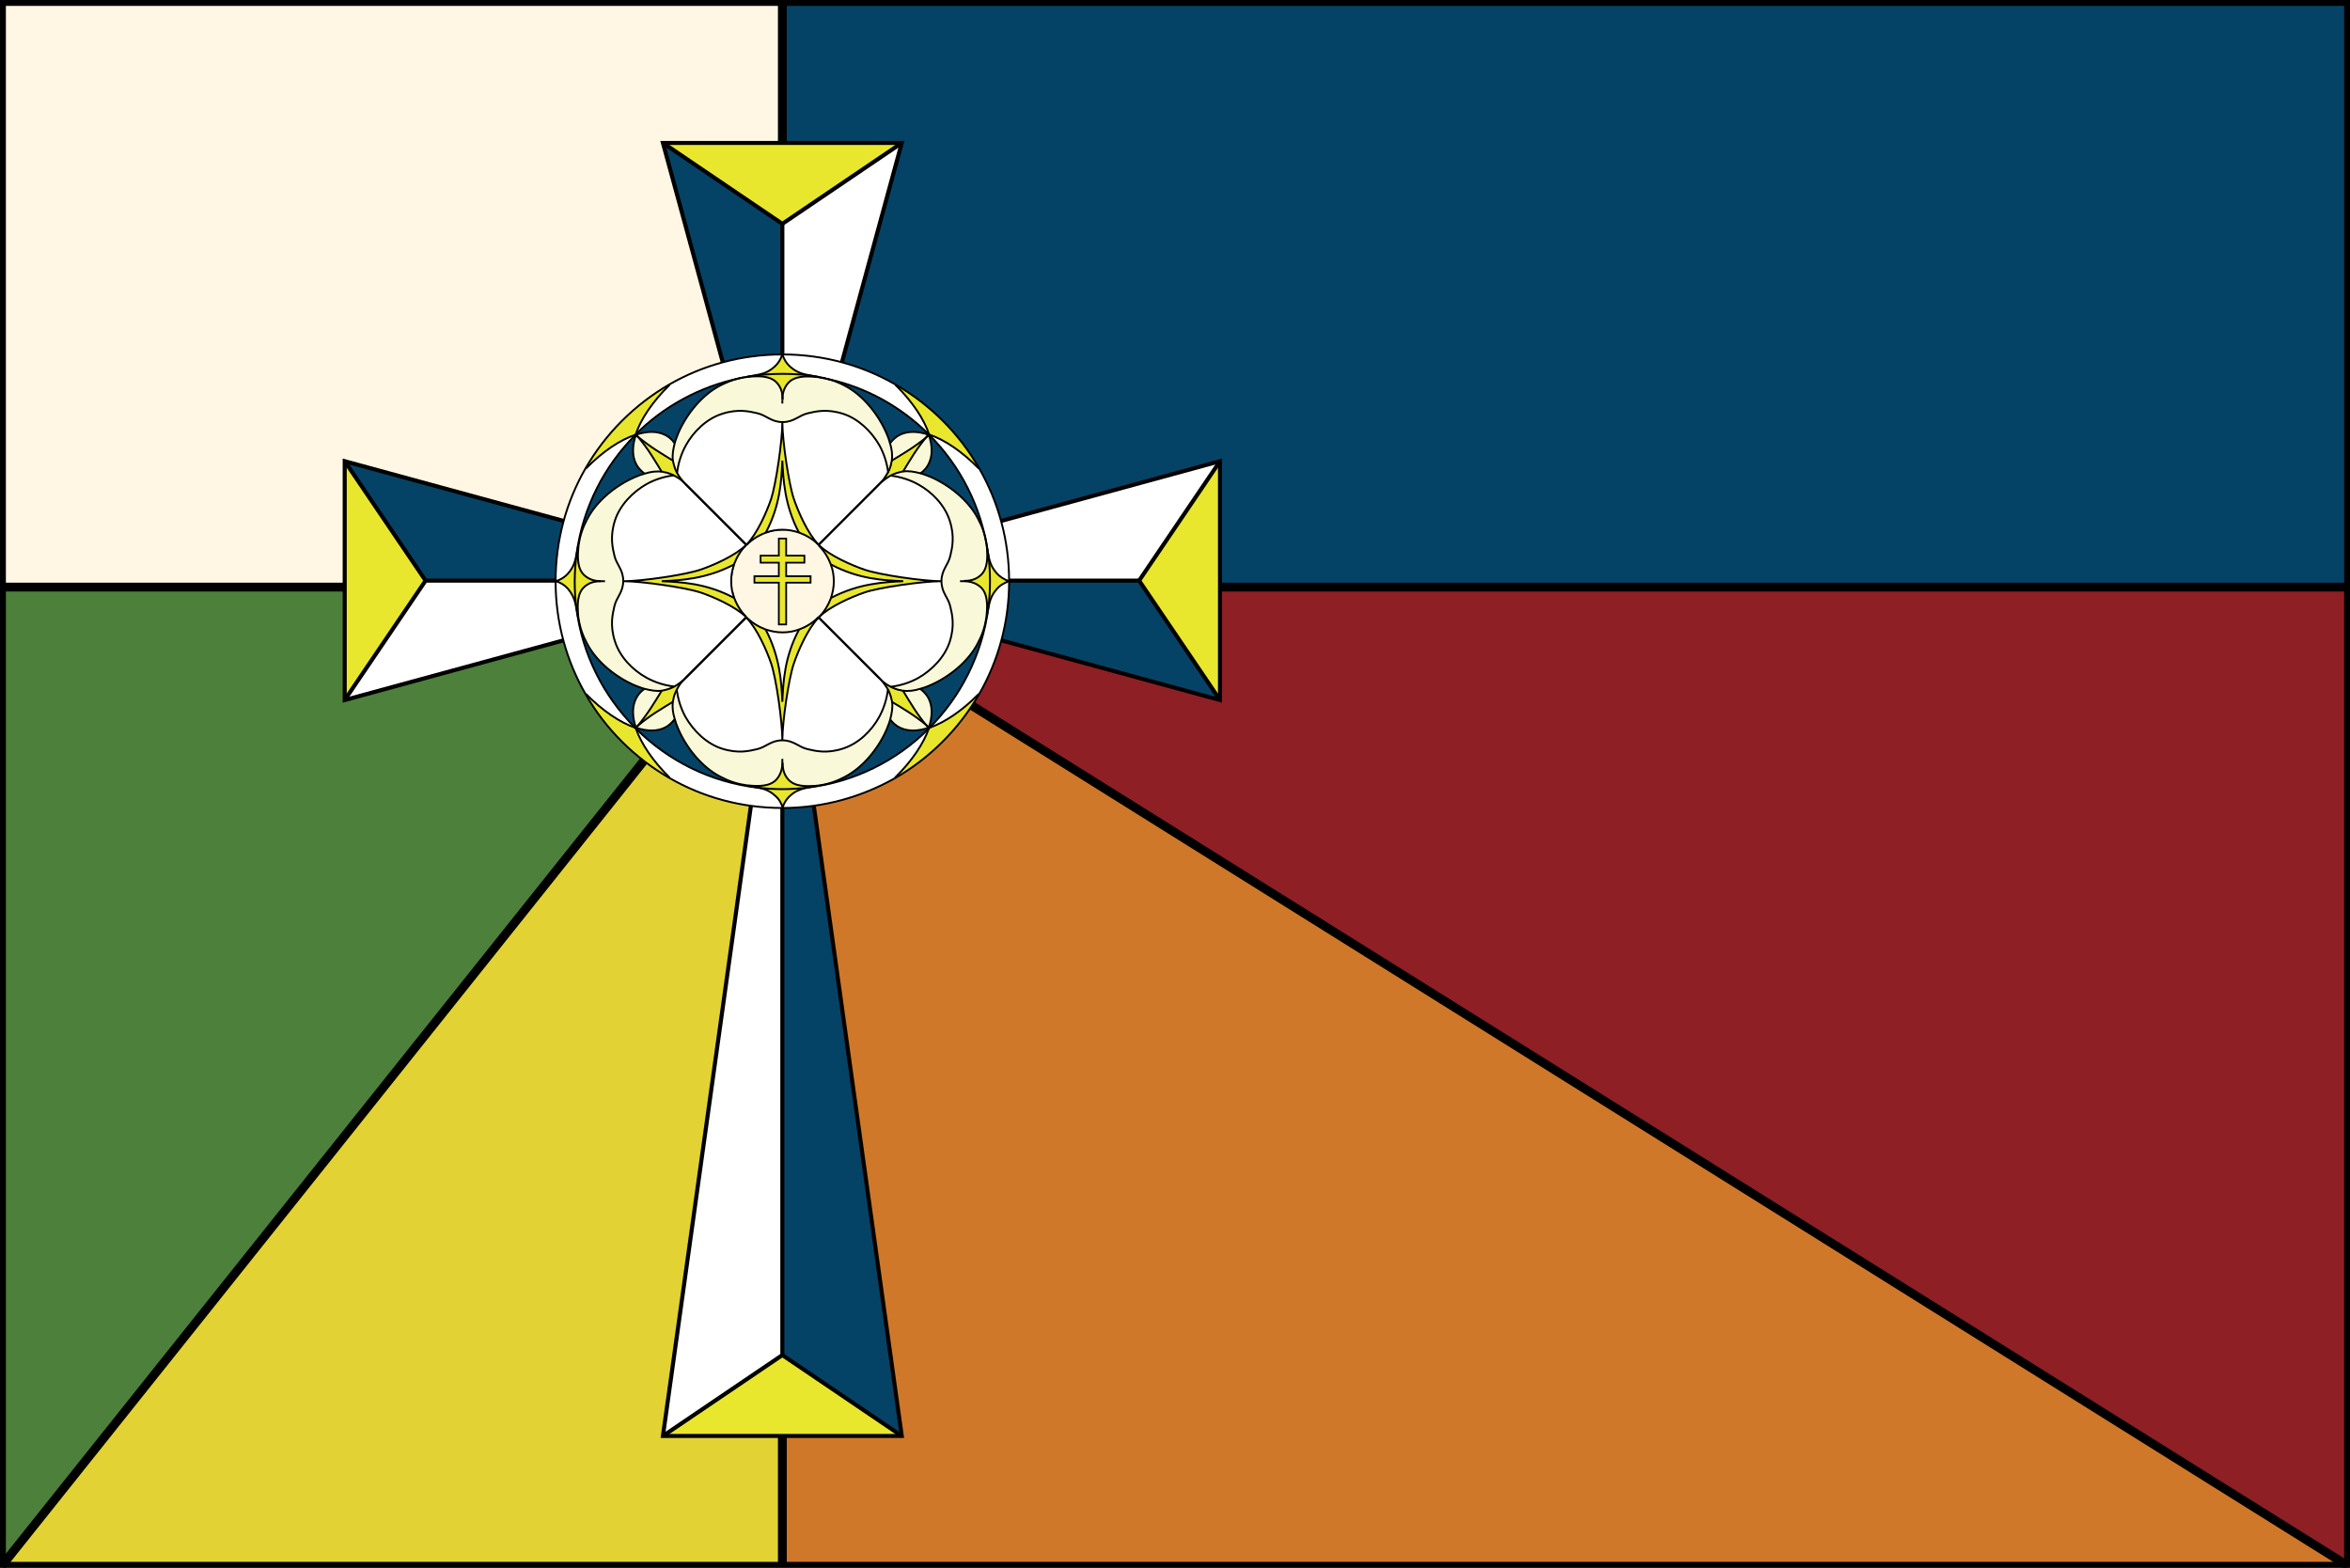
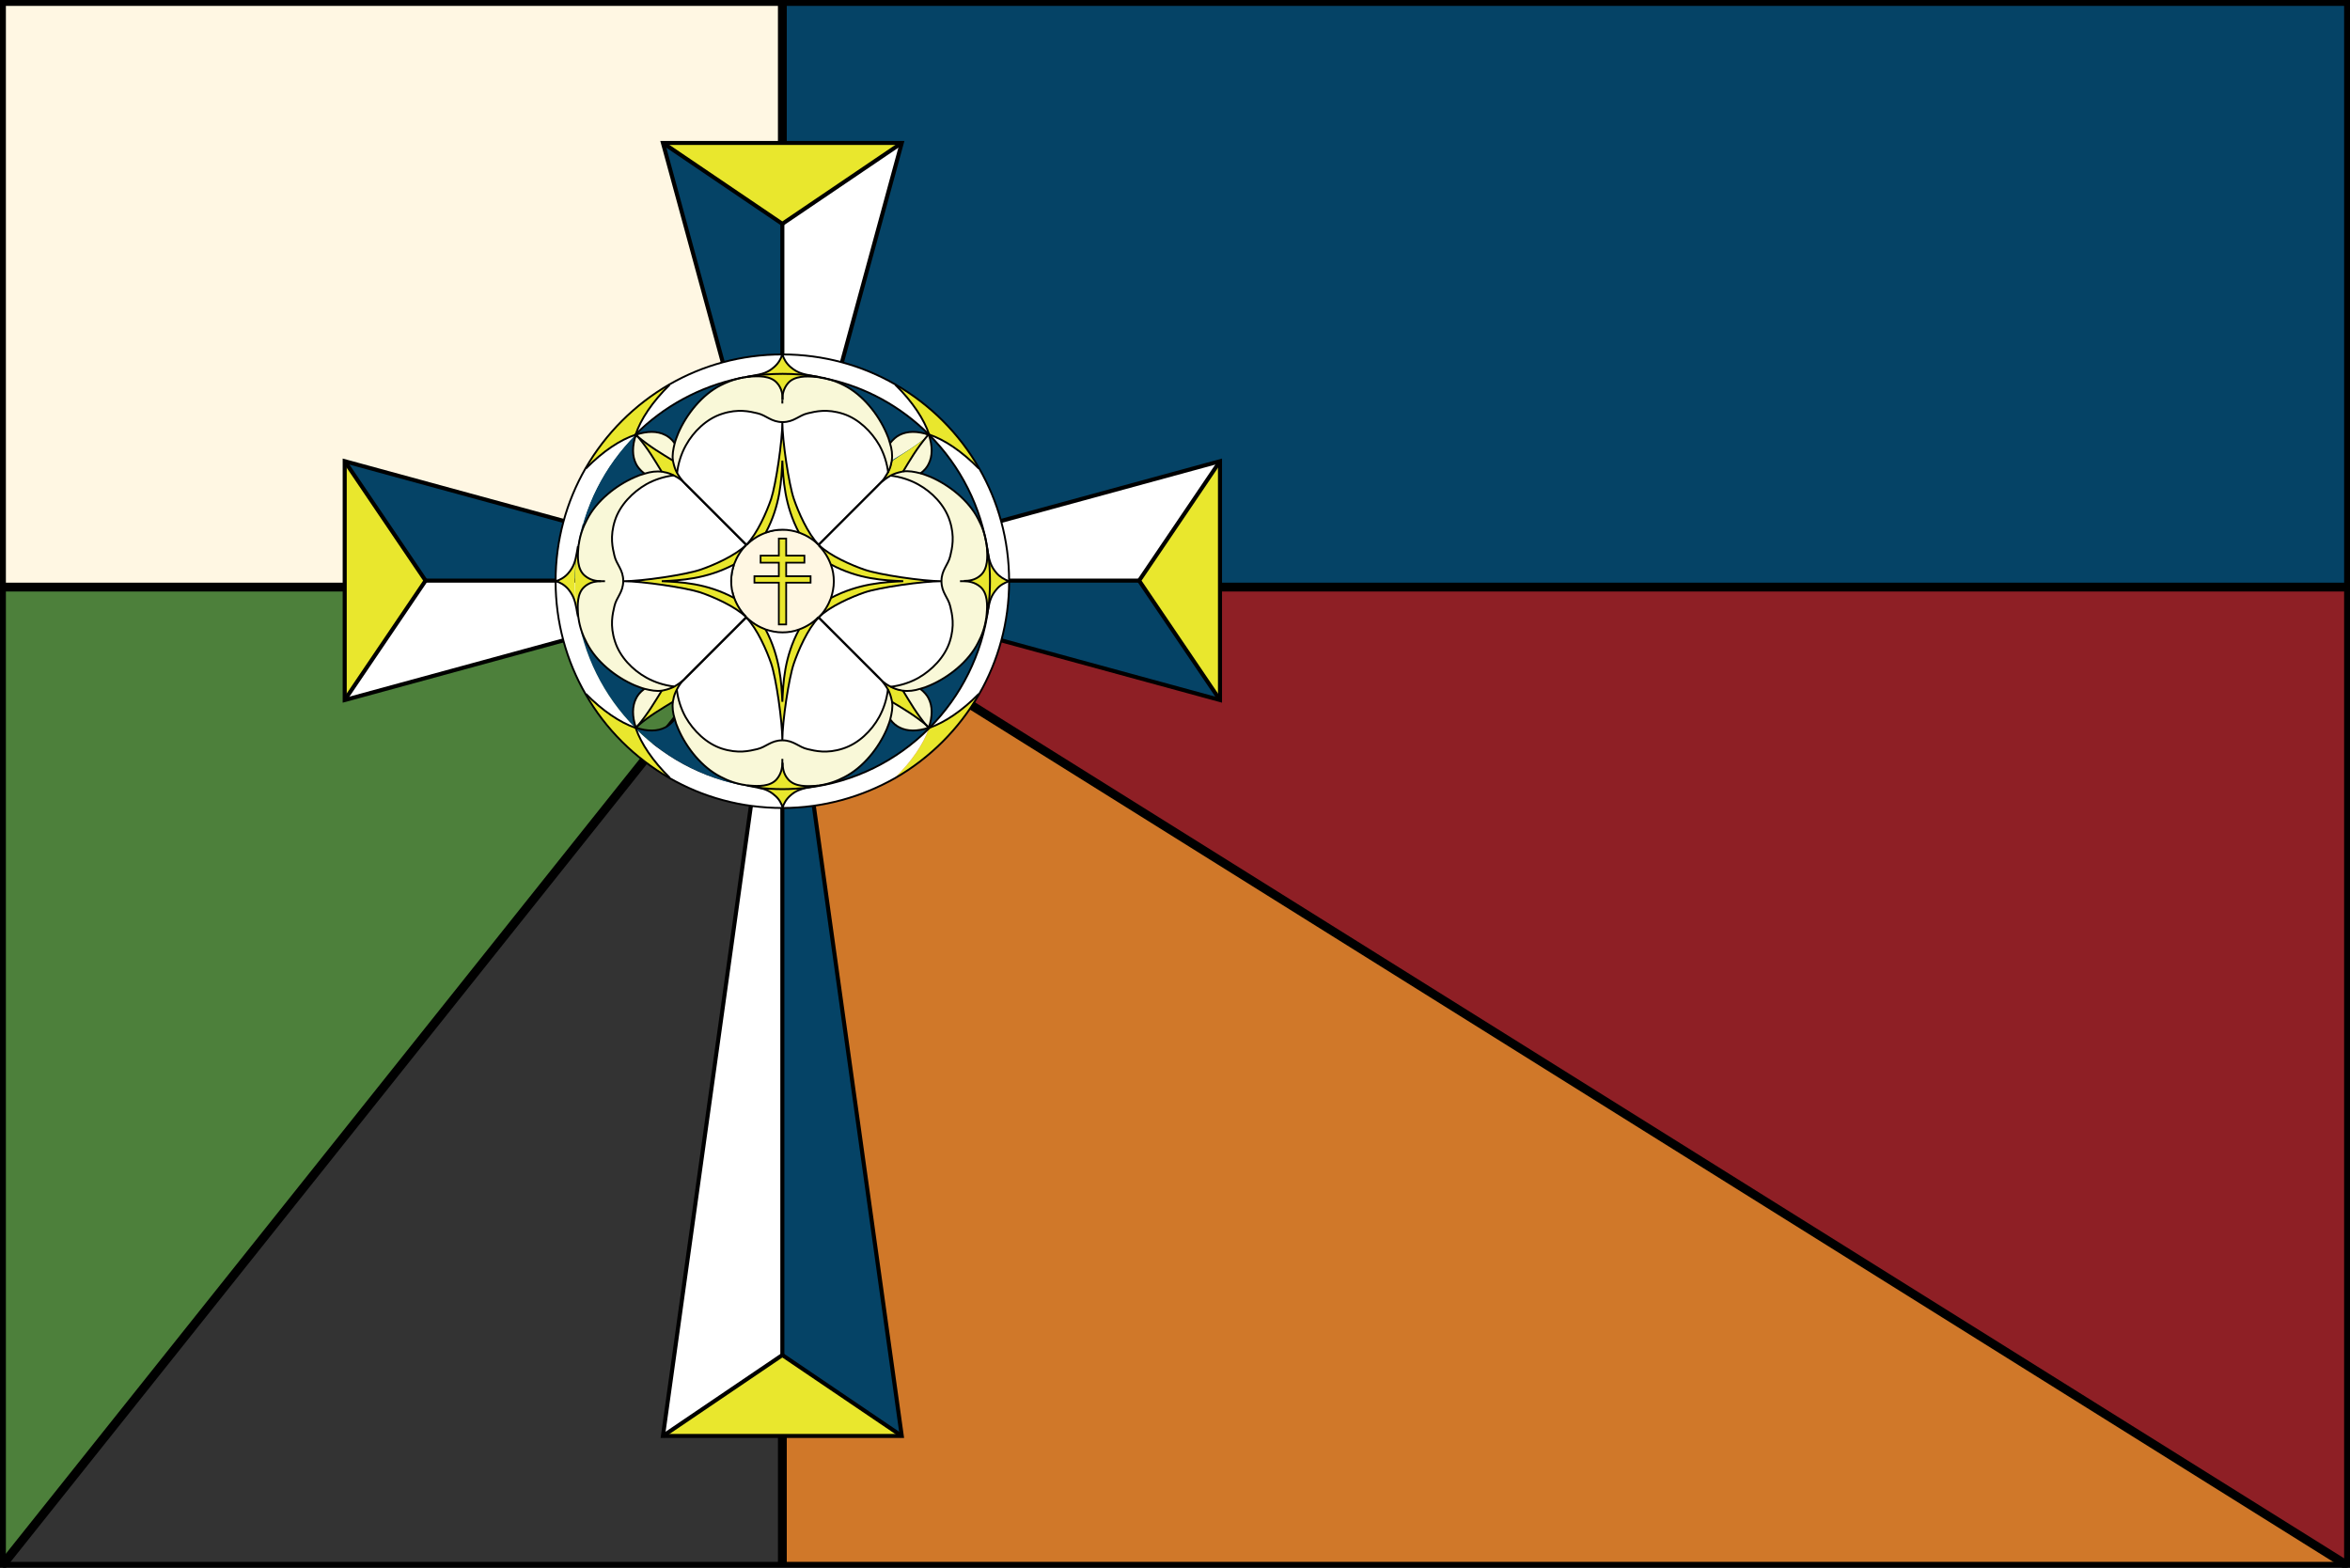
<svg xmlns="http://www.w3.org/2000/svg" version="1.1" id="Layer_1" x="0px" y="0px" viewBox="0 0 799 533" style="enable-background:new 0 0 799 533;" xml:space="preserve">
  <rect x="0" y="0" width="799" height="533" fill="#333333" stroke="none" />
  <style type="text/css">
	.st0{fill:#8E1F25;}
	.st1{fill:#054366;}
	.st2{fill:#D07829;}
	.st3{fill:#E2D233;}
	.st4{fill:#FFF7E3;}
	.st5{fill:#4D803B;}
	.st6{fill:none;stroke:#000000;stroke-width:3;stroke-miterlimit:10;}
	.st7{fill:#E9E72D;}
	.st8{fill:#FFFFFF;}
	.st9{fill:none;stroke:#000000;stroke-width:1.382;stroke-miterlimit:10;}
	.st10{fill:#F9F8D8;}
	.st11{fill:none;stroke:#000000;stroke-width:0.639;stroke-miterlimit:10;}
	.st12{fill:#E9E72D;stroke:#000000;stroke-width:0.589;stroke-miterlimit:10;}
</style>
  <g>
    <g>
      <g id="XMLID_00000005245216478573465460000002519500252473658529_">
        <g>
          <polygon class="st0" points="798.5,199.6 798.5,532.5 266,199.6 266,199.6     " />
          <rect x="266" y="0.5" class="st1" width="532.5" height="199.1" />
          <polygon class="st2" points="798.5,532.5 266,532.5 266,211.5 266,199.6     " />
-           <polygon class="st3" points="266,211.5 266,532.5 0.5,532.5 266,199.6 266,199.6 266,199.6     " />
          <polygon class="st4" points="266,0.5 266,199.6 266,199.6 0.5,199.6 0.5,199.6 0.5,0.5     " />
          <polygon class="st5" points="266,199.6 0.5,532.5 0.5,199.6 0.5,199.6     " />
        </g>
        <g>
          <polygon class="st6" points="798.5,532.5 266,532.5 0.5,532.5 0.5,199.6 0.5,0.5 266,0.5 798.5,0.5 798.5,199.6     " />
          <polyline class="st6" points="266,199.6 266,211.5 266,532.5     " />
          <line class="st6" x1="266" y1="0.5" x2="266" y2="199.6" />
          <polyline class="st6" points="266,199.6 798.5,199.6 798.5,199.6     " />
          <line class="st6" x1="0.5" y1="199.6" x2="266" y2="199.6" />
          <polyline class="st6" points="266,199.6 266,199.6 266,199.6 798.5,532.5     " />
          <line class="st6" x1="0.5" y1="532.5" x2="266" y2="199.6" />
        </g>
      </g>
    </g>
    <g>
      <g>
        <g>
          <g id="XMLID_00000053506273544881642500000014200565556540441789_">
            <g>
              <polygon class="st7" points="414.8,156.8 414.8,238 387.3,197.4       " />
              <polygon class="st8" points="414.8,156.8 387.3,197.4 266,197.4       " />
              <polygon class="st1" points="387.3,197.4 414.8,238 266,197.4       " />
              <polygon class="st8" points="306.6,48.6 266,197.4 266,76.1       " />
              <polygon class="st1" points="266,197.4 306.6,488.2 266,460.7       " />
              <polygon class="st7" points="306.6,48.6 266,76.1 225.4,48.6       " />
              <polygon class="st7" points="306.6,488.2 225.4,488.2 266,460.7       " />
              <polygon class="st8" points="266,197.4 266,460.7 225.4,488.2       " />
              <polygon class="st1" points="266,76.1 266,197.4 225.4,48.6       " />
              <polygon class="st8" points="266,197.4 117.2,238 144.7,197.4       " />
              <polygon class="st1" points="266,197.4 144.7,197.4 117.2,156.8       " />
              <polygon class="st7" points="117.2,156.8 144.7,197.4 117.2,238       " />
            </g>
            <g>
              <line class="st9" x1="266" y1="76.1" x2="266" y2="197.4" />
              <polygon class="st9" points="306.6,48.6 225.4,48.6 266,197.4       " />
              <polyline class="st9" points="306.6,48.6 266,76.1 225.4,48.6       " />
              <line class="st9" x1="266" y1="460.7" x2="266" y2="197.4" />
              <polygon class="st9" points="306.6,488.2 225.4,488.2 266,197.4       " />
              <polyline class="st9" points="306.6,488.2 266,460.7 225.4,488.2       " />
              <line class="st9" x1="387.3" y1="197.4" x2="266" y2="197.4" />
              <polygon class="st9" points="414.8,238 414.8,156.8 266,197.4       " />
              <polyline class="st9" points="414.8,238 387.3,197.4 414.8,156.8       " />
              <line class="st9" x1="144.7" y1="197.4" x2="266" y2="197.4" />
              <polygon class="st9" points="117.2,238 117.2,156.8 266,197.4       " />
              <polyline class="st9" points="117.2,238 144.7,197.4 117.2,156.8       " />
            </g>
          </g>
        </g>
      </g>
      <g>
        <g>
          <g id="XMLID_00000098178691516684922600000013441953946413887910_">
            <g>
              <path class="st8" d="M343.1,197.6h-0.2c0,0,0-0.1-0.1-0.1c-1.3-0.5-2.8-1.2-4-2.7c-1.9-2.2-2.4-4.1-2.9-6.9        c-2.2-15.6-9.4-29.5-20-40.1l0,0c0,0,0,0,0-0.1c5.2,1.7,11.1,5.7,16.9,11.5l0.1,0C339.4,170.5,343.1,183.6,343.1,197.6z" />
              <path class="st8" d="M342.9,197.6h0.2c0,14-3.7,27.1-10.2,38.4l-0.1,0c-5.7,5.8-11.6,9.7-16.7,11.5        c10.6-10.7,17.8-24.8,19.9-40.5c0.5-2.6,1-4.5,2.8-6.6c1.2-1.4,2.7-2.2,4-2.7C342.8,197.7,342.9,197.6,342.9,197.6z" />
              <path class="st7" d="M342.8,197.5c0,0,0.1,0.1,0.1,0.1s0,0.1-0.1,0.1c-1.3,0.5-2.8,1.2-4,2.7c-1.8,2.1-2.3,3.9-2.8,6.6        c0.4-3,0.6-6.1,0.6-9.2c0-3.3-0.2-6.6-0.7-9.8c0.5,2.8,1,4.7,2.9,6.9C340,196.3,341.5,197,342.8,197.5z" />
              <path class="st7" d="M335.9,187.9c0.4,3.2,0.7,6.5,0.7,9.8c0,3.1-0.2,6.2-0.6,9.2c-0.2,0.8-0.3,1.7-0.5,2.7l0,0        c0-0.4,0.1-0.8,0.1-1.2c0.1-2.4,0.4-6.6-2.2-8.9c-1.9-1.7-4.1-1.9-5.7-1.9c1.7,0,3.8-0.3,5.7-1.9c2.6-2.2,2.4-6.5,2.2-8.9        c0-0.4-0.1-0.8-0.1-1.2l0,0C335.7,186.4,335.8,187.2,335.9,187.9z" />
              <path class="st1" d="M335.9,187.9c-0.1-0.7-0.3-1.5-0.4-2.3l0,0c0-0.2,0-0.4-0.1-0.6c-0.4-2.9-1.4-5.8-2.8-8.4        c-3.2-6.3-9.8-11.6-16.3-14.4c-1.1-0.5-2.2-0.9-3.4-1.2c1.5-1.1,2.3-2.2,2.8-3.2c1.4-2.7,1.4-6.1,0.1-10c0,0,0,0,0,0        C326.5,158.4,333.8,172.3,335.9,187.9z" />
              <path class="st10" d="M335.6,186.8c0.1,2.4,0.4,6.6-2.2,8.9c-1.9,1.7-4.1,1.9-5.7,1.9c-0.4,0-0.8,0-1.2,0c0.4,0,0.8,0,1.2,0        c1.7,0,3.8,0.3,5.7,1.9c2.6,2.2,2.4,6.5,2.2,8.9c0,0.4-0.1,0.8-0.1,1.2c0,0.2,0,0.4-0.1,0.6c-0.4,2.9-1.4,5.8-2.8,8.4        c-3.2,6.3-9.8,11.6-16.3,14.4c-1.1,0.5-2.2,0.9-3.4,1.2c-1.9,0.6-3.9,0.9-5.9,0.6c-0.2,0-0.3,0-0.5-0.1        c-1.4-0.2-2.6-0.7-3.7-1.3c3.3-0.4,6.5-1.4,9.4-3c4.7-2.6,9-7,10.7-12.3c1.8-5.5,0.8-9.4,0.2-12c-0.7-3.1-3-4.7-3-8.6        s2.3-5.5,3-8.6c0.6-2.6,1.6-6.4-0.2-12c-1.7-5.2-6-9.6-10.7-12.3c-2.9-1.6-6.1-2.6-9.4-3c1.1-0.6,2.3-1,3.7-1.3        c0.2,0,0.3-0.1,0.5-0.1c1.9-0.3,3.9,0.1,5.9,0.6c1.2,0.3,2.3,0.8,3.4,1.2c6.5,2.8,13.1,8.1,16.3,14.4c1.4,2.6,2.4,5.5,2.8,8.4        c0,0.2,0.1,0.4,0.1,0.6C335.5,186,335.5,186.4,335.6,186.8z" />
              <path class="st1" d="M335.5,209.6c0.2-1,0.3-1.9,0.5-2.7c-2.1,15.7-9.3,29.8-19.9,40.5c-0.1,0-0.1,0-0.2,0.1c0,0,0,0,0-0.1        c0,0,0,0,0,0c1.3-3.9,1.3-7.3-0.1-10c-0.5-1-1.4-2.1-2.8-3.2c1.2-0.3,2.3-0.8,3.4-1.2c6.5-2.8,13.1-8.1,16.3-14.4        c1.4-2.6,2.4-5.5,2.8-8.4C335.4,210,335.4,209.8,335.5,209.6L335.5,209.6z" />
              <path class="st7" d="M332.9,159.2L332.9,159.2c-5.9-5.8-11.8-9.8-17-11.5c-1.7-5.2-5.7-11.1-11.5-16.9l0-0.1        C316.2,137.5,326.1,147.4,332.9,159.2z" />
              <path class="st7" d="M332.8,235.9L332.8,235.9c-6.7,11.9-16.6,21.7-28.4,28.5l0-0.1c5.8-5.7,9.7-11.6,11.5-16.7        c0.1-0.1,0.2-0.2,0.3-0.3C321.2,245.7,327.1,241.7,332.8,235.9z" />
              <path class="st8" d="M323,177c1.8,5.5,0.8,9.4,0.2,12c-0.7,3.1-3,4.7-3,8.6c-6.4,0-21.2-2.2-26.1-3.9        c-4.4-1.5-11.8-4.7-15.6-8.4l19.6-19.6c0.5-0.5,1.1-1.1,1.7-1.8c0.8-0.7,1.9-1.5,3.1-2.2c0,0,0,0,0,0c3.3,0.4,6.5,1.4,9.4,3        C317,167.4,321.3,171.8,323,177z" />
              <path class="st8" d="M323.2,206.2c0.6,2.6,1.6,6.4-0.2,12c-1.7,5.2-6,9.6-10.7,12.3c-2.9,1.6-6.1,2.6-9.4,3c0,0,0,0,0,0        c-1.2-0.6-2.3-1.4-3.1-2.2c-0.7-0.8-1.3-1.4-1.7-1.8l-19.6-19.6c3.9-3.7,11.2-6.9,15.6-8.4c5-1.7,19.7-3.8,26.1-3.8        C320.1,201.5,322.4,203.1,323.2,206.2z" />
              <path class="st10" d="M315.9,147.8c1.3,3.9,1.3,7.3-0.1,10c-0.5,1-1.4,2.1-2.8,3.2c-1.9-0.6-3.9-0.9-5.9-0.6        c2.4-3.9,4.6-7.8,8.2-12.1C315.5,148.2,315.7,148,315.9,147.8z" />
              <path class="st10" d="M315.7,237.4c1.4,2.7,1.4,6.1,0.1,10c-0.2-0.2-0.4-0.4-0.6-0.5c-3.6-4.3-5.8-8.1-8.2-12.1        c1.9,0.3,3.9-0.1,5.9-0.6C314.4,235.3,315.2,236.4,315.7,237.4z" />
              <path class="st8" d="M315.9,147.7C315.9,147.7,315.9,147.7,315.9,147.7L315.9,147.7c-9.5-9.4-21.6-16.2-35.1-19.1        c0,0-0.1,0-0.1,0c-0.6-0.1-1.2-0.3-1.7-0.3c-0.3-0.1-0.6-0.1-0.9-0.2v0c-4.2-0.8-6.5-0.9-9.2-3.3c-1.5-1.3-2.2-2.8-2.7-4.1        c0,0,0,0-0.1,0v-0.1c14,0,27.1,3.7,38.4,10.2l0,0.1C310.2,136.6,314.2,142.6,315.9,147.7z" />
              <path class="st1" d="M315.8,247.5C315.9,247.5,315.9,247.5,315.8,247.5c0,0,0,0.1,0,0.2c-10.9,10.9-25.3,18.2-41.4,20.1        c1-0.2,2.2-0.4,3.6-0.7l0,0c0.2,0,0.4,0,0.6-0.1c2.9-0.4,5.8-1.4,8.4-2.8c6.3-3.2,11.6-9.8,14.4-16.3c0.5-1.1,0.9-2.2,1.2-3.4        c1.1,1.5,2.2,2.3,3.2,2.8C308.5,248.7,311.9,248.7,315.8,247.5C315.8,247.5,315.8,247.5,315.8,247.5z" />
              <path class="st1" d="M315.8,147.7C315.8,147.7,315.8,147.7,315.8,147.7c-3.9-1.2-7.4-1.2-10,0.2c-1,0.5-2.1,1.4-3.2,2.8        c-0.3-1.2-0.8-2.3-1.2-3.4c-2.8-6.5-8.1-13.1-14.4-16.3c-2-1-4.1-1.8-6.2-2.3C294.3,131.5,306.4,138.3,315.8,147.7z" />
              <path class="st10" d="M315.8,147.7c-0.2,0.2-0.4,0.4-0.5,0.6c-4.3,3.6-8.1,5.8-12.1,8.2c0.3-1.9-0.1-3.9-0.6-5.9        c1.1-1.5,2.2-2.3,3.2-2.8C308.5,146.5,311.9,146.5,315.8,147.7z" />
              <path class="st10" d="M315.3,246.9c0.2,0.2,0.3,0.4,0.5,0.6c-3.9,1.3-7.3,1.3-10-0.1c-1-0.5-2.1-1.4-3.2-2.8        c0.6-1.9,0.9-3.9,0.6-5.9C307.1,241.1,311,243.2,315.3,246.9z" />
              <path class="st8" d="M315.8,247.7c-1.8,5.1-5.7,11-11.5,16.7l0,0.1c-11.3,6.5-24.4,10.2-38.4,10.2v-0.1c0,0,0,0,0,0        c0.4-1.3,1.2-2.9,2.7-4.1c1.8-1.6,3.5-2.2,5.6-2.6c0,0,0,0,0,0C290.5,265.9,304.9,258.5,315.8,247.7z" />
              <path class="st7" d="M315.3,148.3c-3.6,4.3-5.8,8.1-8.2,12.1c-0.2,0-0.3,0-0.5,0.1c-1.4,0.2-2.6,0.7-3.7,1.3c0,0,0,0,0,0        c-1.2,0.6-2.3,1.4-3.1,2.2c0.7-0.8,1.5-1.9,2.2-3.1c0,0,0,0,0,0c0.6-1.1,1-2.3,1.3-3.7c0-0.2,0.1-0.3,0.1-0.5        C307.1,154.1,311,152,315.3,148.3z" />
              <path class="st7" d="M307,234.8c2.4,3.9,4.6,7.8,8.2,12.1c-4.3-3.6-8.1-5.8-12.1-8.2c0-0.2,0-0.3-0.1-0.5        c-0.2-1.4-0.7-2.6-1.3-3.7c0,0,0,0,0,0c-0.6-1.2-1.4-2.3-2.2-3.1c0.8,0.7,1.9,1.5,3.1,2.2c0,0,0,0,0,0c1.1,0.6,2.3,1,3.7,1.3        C306.7,234.8,306.9,234.8,307,234.8z" />
              <path class="st7" d="M294,193.7c5,1.7,19.7,3.9,26.1,3.9c-6.4,0-21.2,2.2-26.1,3.8c-4.4,1.5-11.8,4.7-15.6,8.4l0,0        c1.8-1.8,3.2-4.1,4.1-6.5c9.5-5.1,18.2-5.4,24.6-5.7c-6.3-0.3-15.1-0.7-24.6-5.7c-0.9-2.5-2.3-4.7-4.1-6.5l0,0        C282.2,189,289.6,192.3,294,193.7z" />
              <path class="st10" d="M302.6,150.7c0.6,1.9,0.9,3.9,0.6,5.9c0,0.2,0,0.3-0.1,0.5c-0.2,1.4-0.7,2.6-1.3,3.7        c-0.4-3.3-1.4-6.5-3-9.4c-2.6-4.7-7-9-12.3-10.7c-5.5-1.8-9.4-0.8-12-0.2c-3.1,0.7-4.7,3-8.6,3s-5.5-2.3-8.6-3        c-2.6-0.6-6.4-1.6-12,0.2c-5.2,1.7-9.6,6-12.3,10.7c-1.6,2.9-2.6,6.1-3,9.4c-0.6-1.1-1-2.3-1.3-3.7c0-0.2-0.1-0.3-0.1-0.5        c-0.3-1.9,0.1-3.9,0.6-5.9c0.3-1.2,0.8-2.3,1.2-3.4c2.8-6.5,8.1-13.1,14.4-16.3c2-1,4.2-1.9,6.4-2.4c0.5-0.1,1-0.2,1.5-0.3        c0,0,0.1,0,0.1,0c0.2,0,0.3-0.1,0.5-0.1c0.6-0.1,1.2-0.1,1.8-0.2c2.4-0.1,6.6-0.4,8.9,2.2c1.7,1.9,1.9,4.1,1.9,5.7        c0,0.4,0,0.8,0,1.2c0-0.4,0-0.8,0-1.2c0-1.7,0.3-3.8,1.9-5.7c2.2-2.6,6.5-2.4,8.9-2.2c0.6,0,1.2,0.1,1.8,0.2        c0.1,0,0.2,0,0.4,0.1c0.6,0.1,1.2,0.2,1.7,0.3c0,0,0.1,0,0.1,0c2.2,0.5,4.3,1.3,6.2,2.3c6.3,3.2,11.6,9.8,14.4,16.3        C301.8,148.4,302.3,149.5,302.6,150.7z" />
              <path class="st10" d="M303.2,238.6c0.3,1.9-0.1,3.9-0.6,5.9c-0.3,1.2-0.8,2.3-1.2,3.4c-2.8,6.5-8.1,13.1-14.4,16.3        c-2.6,1.4-5.5,2.4-8.4,2.8c-0.2,0-0.4,0.1-0.6,0.1c-0.4,0-0.8,0.1-1.2,0.1c-2.4,0.1-6.6,0.4-8.9-2.2c-1.7-1.9-1.9-4.1-1.9-5.7        c0-0.4,0-0.8,0-1.2c0,0.4,0,0.8,0,1.2c0,1.7-0.3,3.8-1.9,5.7c-2.2,2.6-6.5,2.4-8.9,2.2c-0.4,0-0.8-0.1-1.2-0.1        c-0.2,0-0.4,0-0.6-0.1c-2.9-0.4-5.8-1.4-8.4-2.8c-6.3-3.2-11.6-9.8-14.4-16.3c-0.5-1.1-0.9-2.2-1.2-3.4        c-0.6-1.9-0.9-3.9-0.6-5.9c0-0.2,0-0.3,0.1-0.5c0.2-1.4,0.7-2.6,1.3-3.7c0.4,3.3,1.4,6.5,3,9.4c2.6,4.7,7,9,12.3,10.7        c5.5,1.8,9.4,0.8,12,0.2c3.1-0.7,4.7-3,8.6-3s5.5,2.3,8.6,3c2.6,0.6,6.4,1.6,12-0.2c5.2-1.7,9.6-6,12.3-10.7        c1.6-2.9,2.6-6.1,3-9.4c0.6,1.1,1,2.3,1.3,3.7C303.2,238.3,303.2,238.5,303.2,238.6z" />
              <path class="st8" d="M301.9,234.4C301.9,234.4,301.9,234.4,301.9,234.4c-0.4,3.3-1.4,6.5-3,9.4c-2.6,4.7-7,9-12.3,10.7        c-5.5,1.8-9.4,0.8-12,0.2c-3.1-0.7-4.7-3-8.6-3c0-6.5,2.2-21.2,3.9-26.1c1.5-4.4,4.7-11.8,8.4-15.6l19.6,19.6        c0.5,0.5,1.1,1.1,1.8,1.7C300.4,232.1,301.2,233.2,301.9,234.4z" />
              <path class="st8" d="M301.9,160.8C301.9,160.8,301.9,160.8,301.9,160.8c-0.7,1.2-1.4,2.3-2.2,3.1c-0.8,0.6-1.4,1.3-1.8,1.7        l-19.6,19.6c-3.7-3.9-6.9-11.2-8.4-15.6c-1.7-5-3.9-19.7-3.9-26.1c3.9,0,5.5-2.3,8.6-3c2.6-0.6,6.4-1.6,12,0.2        c5.2,1.7,9.6,6,12.3,10.7C300.4,154.2,301.5,157.5,301.9,160.8z" />
              <path class="st8" d="M282.5,191.9c9.5,5.1,18.2,5.4,24.6,5.7c-6.3,0.3-15.1,0.7-24.6,5.7c0.6-1.8,1-3.7,1-5.7        S283.1,193.7,282.5,191.9z" />
              <path class="st4" d="M282.5,191.9c0.6,1.8,1,3.7,1,5.7s-0.3,3.9-1,5.7c-0.9,2.5-2.3,4.7-4.1,6.5c0,0,0,0,0,0c0,0,0,0,0,0        c-1.8,1.8-4.1,3.2-6.5,4.1c-1.8,0.6-3.7,1-5.7,1c-2,0-3.9-0.3-5.7-1c-2.5-0.9-4.7-2.3-6.5-4.1c0,0,0,0,0,0c0,0,0,0,0,0        c-1.8-1.8-3.2-4.1-4.1-6.5c-0.6-1.8-1-3.7-1-5.7s0.3-3.9,1-5.7c0.9-2.5,2.3-4.7,4.1-6.5c0,0,0,0,0,0c0,0,0,0,0,0        c1.8-1.8,4.1-3.2,6.5-4.1c1.8-0.6,3.7-1,5.7-1c2,0,3.9,0.3,5.7,1c2.5,0.9,4.7,2.3,6.5,4.1c0,0,0,0,0,0c0,0,0,0,0,0        C280.2,187.2,281.6,189.4,282.5,191.9z" />
              <path class="st7" d="M278.9,128.3c-0.1,0-0.2,0-0.4-0.1c-0.6-0.1-1.2-0.1-1.8-0.2c-2.4-0.1-6.6-0.4-8.9,2.2        c-1.7,1.9-1.9,4.1-1.9,5.7c0-1.7-0.3-3.8-1.9-5.7c-2.2-2.6-6.5-2.4-8.9-2.2c-0.6,0-1.2,0.1-1.8,0.2c-0.2,0-0.3,0-0.5,0.1        c0.3-0.1,0.7-0.1,1-0.2c3.9-0.7,7.9-1,12-1s8.1,0.4,12,1C278.3,128.2,278.6,128.2,278.9,128.3z" />
              <path class="st7" d="M278.4,185.3L278.4,185.3C278.4,185.3,278.3,185.3,278.4,185.3C278.3,185.3,278.4,185.3,278.4,185.3z" />
              <path class="st7" d="M278.4,209.9C278.4,209.9,278.3,209.9,278.4,209.9C278.3,209.9,278.4,209.9,278.4,209.9L278.4,209.9z" />
              <path class="st7" d="M278.3,209.9C278.3,209.9,278.3,209.9,278.3,209.9L278.3,209.9C278.3,209.9,278.3,209.9,278.3,209.9z" />
              <path class="st7" d="M278.3,185.2L278.3,185.2c-1.8-1.8-4.1-3.2-6.5-4.1c-5.1-9.5-5.4-18.2-5.7-24.6        c-0.3,6.3-0.7,15.1-5.7,24.6c-2.5,0.9-4.7,2.3-6.5,4.1l0,0c3.7-3.9,6.9-11.2,8.4-15.6c1.7-5,3.8-19.7,3.8-26.1        c0,6.5,2.2,21.2,3.9,26.1C271.3,174,274.6,181.4,278.3,185.2z" />
              <path class="st7" d="M278.3,209.9L278.3,209.9c-3.7,3.9-6.9,11.2-8.4,15.6c-1.7,5-3.9,19.7-3.9,26.1c0-6.5-2.2-21.2-3.8-26.1        c-1.5-4.4-4.7-11.8-8.4-15.6l0,0c1.8,1.8,4.1,3.2,6.5,4.1c5.1,9.5,5.4,18.2,5.7,24.6c0.3-6.3,0.7-15.1,5.7-24.6        C274.2,213.2,276.5,211.8,278.3,209.9z" />
              <path class="st7" d="M278,128.1L278,128.1c-3.9-0.7-7.9-1-12-1s-8.1,0.3-12,1c4.2-0.8,6.5-0.9,9.2-3.3        c1.5-1.3,2.3-2.8,2.7-4.1c0,0,0,0,0.1,0c0,0,0,0,0.1,0c0.4,1.3,1.2,2.8,2.7,4.1C271.5,127.2,273.8,127.3,278,128.1z" />
              <path class="st7" d="M278,267L278,267c-1.4,0.3-2.6,0.5-3.6,0.7c0,0,0,0,0,0c-2.7,0.3-5.5,0.5-8.4,0.5s-5.6-0.2-8.4-0.5        c0,0,0,0,0,0c-1-0.2-2.2-0.4-3.6-0.7l0,0c0.4,0,0.8,0.1,1.2,0.1c2.4,0.1,6.6,0.4,8.9-2.2c1.7-1.9,1.9-4.1,1.9-5.7        c0,1.7,0.3,3.8,1.9,5.7c2.2,2.6,6.5,2.4,8.9,2.2C277.2,267.1,277.6,267.1,278,267z" />
              <path class="st7" d="M274.4,267.8c-2.1,0.5-3.8,1-5.6,2.6c-1.5,1.3-2.3,2.8-2.7,4.1c0,0,0,0,0,0s0,0,0,0        c-0.4-1.3-1.2-2.9-2.7-4.1c-1.8-1.6-3.5-2.2-5.6-2.6c2.7,0.3,5.5,0.5,8.4,0.5S271.6,268.1,274.4,267.8z" />
              <path class="st8" d="M266,156.6c0.3,6.3,0.7,15.1,5.7,24.6c-1.8-0.6-3.7-1-5.7-1c-2,0-3.9,0.3-5.7,1        C265.4,171.7,265.7,162.9,266,156.6z" />
              <path class="st8" d="M271.7,214c-5.1,9.5-5.4,18.2-5.7,24.6c-0.3-6.3-0.7-15.1-5.7-24.6c1.8,0.6,3.7,1,5.7,1        C268,215,269.9,214.7,271.7,214z" />
              <path class="st8" d="M266,120.5v0.1c0,0-0.1,0-0.1,0c-0.5,1.3-1.2,2.8-2.7,4.1c-2.8,2.4-5,2.5-9.2,3.3c-0.3,0.1-0.7,0.1-1,0.2        c0,0-0.1,0-0.1,0c-0.5,0.1-1,0.2-1.5,0.3c-13.6,2.9-25.8,9.6-35.3,19.1c0,0,0,0-0.1,0c1.7-5.2,5.7-11.1,11.5-16.9l0-0.1        C238.9,124.2,252,120.5,266,120.5L266,120.5z" />
              <path class="st8" d="M266,274.6v0.1c-14,0-27.1-3.7-38.4-10.2l0-0.1c-5.8-5.7-9.7-11.6-11.5-16.7        c10.9,10.9,25.3,18.2,41.4,20.1c0,0,0,0,0,0c2.1,0.5,3.8,1,5.6,2.6C264.7,271.7,265.5,273.2,266,274.6        C266,274.5,266,274.6,266,274.6z" />
              <path class="st8" d="M266,143.5c0,6.5-2.2,21.2-3.8,26.1c-1.5,4.4-4.7,11.8-8.4,15.6l-19.6-19.6c-0.5-0.5-1.1-1.1-1.8-1.7        c-0.7-0.8-1.5-1.9-2.2-3.1c0,0,0,0,0,0c0.4-3.3,1.4-6.5,3-9.4c2.6-4.7,7-9,12.3-10.7c5.5-1.8,9.4-0.8,12-0.2        C260.5,141.2,262.1,143.5,266,143.5z" />
              <path class="st8" d="M262.2,225.6c1.7,5,3.8,19.7,3.8,26.1c-3.9,0-5.5,2.3-8.6,3c-2.6,0.6-6.4,1.6-12-0.2        c-5.2-1.7-9.6-6-12.3-10.7c-1.6-2.9-2.6-6.1-3-9.4c0,0,0,0,0,0c0.6-1.2,1.4-2.3,2.2-3.1c0.8-0.7,1.4-1.3,1.8-1.7l19.6-19.6        C257.4,213.8,260.7,221.1,262.2,225.6z" />
              <path class="st1" d="M254,267.1c1.4,0.3,2.6,0.5,3.6,0.7c-16.1-1.9-30.5-9.2-41.4-20.1c0-0.1,0-0.1-0.1-0.2c0,0,0,0,0.1,0        c0,0,0,0,0,0c3.9,1.3,7.3,1.3,10-0.1c1-0.5,2.1-1.4,3.2-2.8c0.3,1.2,0.8,2.3,1.2,3.4c2.8,6.5,8.1,13.1,14.4,16.3        c2.6,1.4,5.5,2.4,8.4,2.8C253.6,267,253.8,267,254,267.1L254,267.1z" />
              <path class="st7" d="M253.7,209.9C253.7,209.9,253.7,209.9,253.7,209.9L253.7,209.9C253.7,209.9,253.7,209.9,253.7,209.9z" />
              <path class="st7" d="M253.7,209.9C253.7,209.9,253.7,209.9,253.7,209.9C253.7,209.9,253.7,209.9,253.7,209.9        c-3.9-3.7-11.2-6.9-15.6-8.4c-5-1.7-19.7-3.8-26.1-3.8c6.4,0,21.2-2.2,26.1-3.9c4.4-1.5,11.8-4.7,15.6-8.4c0,0,0,0,0,0        c0,0,0,0,0,0c-1.8,1.8-3.2,4.1-4.1,6.5c-9.5,5.1-18.2,5.4-24.6,5.7c6.3,0.3,15.1,0.7,24.6,5.7        C250.4,205.8,251.9,208,253.7,209.9z" />
              <path class="st8" d="M253.7,209.9l-19.6,19.6c-0.5,0.5-1.1,1.1-1.7,1.8c-0.8,0.7-1.9,1.5-3.1,2.2c0,0,0,0,0,0        c-3.3-0.4-6.5-1.4-9.4-3c-4.7-2.6-9-7-10.7-12.3c-1.8-5.5-0.8-9.4-0.2-12c0.7-3.1,3-4.7,3-8.6c6.4,0,21.2,2.2,26.1,3.8        C242.5,202.9,249.8,206.2,253.7,209.9z" />
              <path class="st8" d="M234.1,165.7l19.6,19.6c-3.8,3.7-11.2,6.9-15.6,8.4c-5,1.7-19.7,3.9-26.1,3.9c0-3.9-2.3-5.5-3-8.6        c-0.6-2.6-1.6-6.4,0.2-12c1.7-5.2,6-9.6,10.7-12.3c2.9-1.6,6.1-2.6,9.4-3c0,0,0,0,0,0c1.2,0.6,2.3,1.4,3.1,2.2        C233,164.7,233.6,165.3,234.1,165.7z" />
              <path class="st1" d="M251.5,128.6c-2.2,0.5-4.4,1.3-6.4,2.4c-6.3,3.2-11.6,9.8-14.4,16.3c-0.5,1.1-0.9,2.2-1.2,3.4        c-1.1-1.5-2.2-2.3-3.2-2.8c-2.7-1.4-6.1-1.4-10-0.1c0,0,0,0,0,0c0,0,0,0,0,0C225.7,138.2,237.8,131.5,251.5,128.6z" />
              <path class="st8" d="M249.6,191.9c-0.6,1.8-1,3.7-1,5.7s0.3,3.9,1,5.7c-9.5-5.1-18.2-5.4-24.6-5.7        C231.3,197.3,240.1,196.9,249.6,191.9z" />
              <path class="st7" d="M230.2,160.8c0.6,1.2,1.4,2.3,2.2,3.1c-0.8-0.7-1.9-1.5-3.1-2.2c0,0,0,0,0,0c-1.1-0.6-2.3-1-3.7-1.3        c-0.2,0-0.3-0.1-0.5-0.1c-2.4-3.9-4.6-7.8-8.2-12c4.3,3.6,8.1,5.8,12,8.2c0,0.2,0,0.3,0.1,0.5        C229.1,158.5,229.6,159.7,230.2,160.8C230.2,160.8,230.2,160.8,230.2,160.8z" />
              <path class="st7" d="M232.3,231.3c-0.7,0.8-1.5,1.9-2.2,3.1c0,0,0,0,0,0c-0.6,1.1-1,2.3-1.3,3.7c0,0.2-0.1,0.3-0.1,0.5        c-3.9,2.4-7.8,4.6-12,8.2c3.6-4.3,5.8-8.1,8.2-12c0.2,0,0.3,0,0.5-0.1c1.4-0.2,2.6-0.7,3.7-1.3c0,0,0,0,0,0        C230.4,232.8,231.5,232,232.3,231.3z" />
              <path class="st10" d="M229.4,150.7c-0.6,1.9-0.9,3.9-0.6,5.9c-3.9-2.4-7.8-4.6-12-8.2c-0.2-0.2-0.4-0.4-0.5-0.6        c3.9-1.3,7.3-1.3,10,0.1C227.2,148.4,228.3,149.2,229.4,150.7z" />
-               <path class="st10" d="M228.8,238.6c-0.3,1.9,0.1,3.9,0.6,5.9c-1.1,1.5-2.2,2.3-3.2,2.8c-2.7,1.4-6.1,1.4-10,0.1        c0.2-0.2,0.4-0.4,0.5-0.6C221,243.2,224.9,241.1,228.8,238.6z" />
              <path class="st7" d="M227.6,130.7L227.6,130.7c-5.8,5.9-9.8,11.8-11.5,17c-5.2,1.7-11.1,5.7-16.9,11.5l-0.1,0        C206,147.4,215.8,137.5,227.6,130.7z" />
              <path class="st7" d="M227.7,264.4L227.7,264.4c-11.9-6.7-21.7-16.6-28.5-28.4l0.1,0c5.7,5.8,11.6,9.7,16.7,11.5        c0.1,0.1,0.2,0.2,0.3,0.3C218,252.8,221.9,258.6,227.7,264.4z" />
              <path class="st10" d="M225.5,160.5c1.4,0.2,2.6,0.7,3.7,1.3c-3.3,0.4-6.5,1.4-9.4,3c-4.7,2.6-9,7-10.7,12.3        c-1.8,5.5-0.8,9.4-0.2,12c0.7,3.1,3,4.7,3,8.6s-2.3,5.5-3,8.6c-0.6,2.6-1.6,6.4,0.2,12c1.7,5.2,6,9.6,10.7,12.3        c2.9,1.6,6.1,2.6,9.4,3c-1.1,0.6-2.3,1-3.7,1.3c-0.2,0-0.3,0.1-0.5,0.1c-1.9,0.3-3.9-0.1-5.9-0.6c-1.2-0.3-2.3-0.8-3.4-1.2        c-6.5-2.8-13.1-8.1-16.3-14.4c-1.4-2.6-2.4-5.5-2.8-8.4c0-0.2-0.1-0.4-0.1-0.6c0-0.4-0.1-0.8-0.1-1.2        c-0.1-2.4-0.4-6.6,2.2-8.9c1.9-1.7,4.1-1.9,5.7-1.9c0.4,0,0.8,0,1.2,0c-0.4,0-0.8,0-1.2,0c-1.7,0-3.8-0.3-5.7-1.9        c-2.6-2.2-2.4-6.5-2.2-8.9c0-0.4,0.1-0.8,0.1-1.2c0-0.2,0-0.4,0.1-0.6c0.4-2.9,1.4-5.8,2.8-8.4c3.2-6.3,9.8-11.6,16.3-14.4        c1.1-0.5,2.2-0.9,3.4-1.2c1.9-0.6,3.9-0.9,5.9-0.6C225.2,160.4,225.3,160.4,225.5,160.5z" />
              <path class="st10" d="M225,160.4c-1.9-0.3-3.9,0.1-5.9,0.6c-1.5-1.1-2.3-2.2-2.8-3.2c-1.4-2.7-1.4-6.1-0.1-10        c0.2,0.2,0.4,0.4,0.6,0.5C220.4,152.6,222.6,156.5,225,160.4z" />
              <path class="st10" d="M219.1,234.2c1.9,0.6,3.9,0.9,5.9,0.6c-2.4,3.9-4.6,7.8-8.2,12c-0.2,0.2-0.4,0.4-0.6,0.5        c-1.3-3.9-1.3-7.3,0.1-10C216.8,236.4,217.7,235.3,219.1,234.2z" />
              <path class="st1" d="M216.3,157.8c0.5,1,1.4,2.1,2.8,3.2c-1.2,0.3-2.3,0.8-3.4,1.2c-6.5,2.8-13.1,8.1-16.3,14.4        c-1.4,2.6-2.4,5.5-2.8,8.4c0,0.2-0.1,0.4-0.1,0.6l0,0c-0.2,0.8-0.3,1.6-0.4,2.3c2.2-15.6,9.4-29.5,20-40.1c0,0,0,0,0.1,0        C214.9,151.7,214.9,155.1,216.3,157.8z" />
              <path class="st1" d="M219.1,234.2c-1.5,1.1-2.3,2.2-2.8,3.2c-1.4,2.7-1.4,6.1-0.1,10c0,0,0,0-0.1,0c0,0,0,0,0,0.1        c-0.1,0-0.1,0-0.2-0.1c-10.6-10.7-17.9-24.8-19.9-40.5c0.2,0.8,0.3,1.7,0.5,2.7l0,0c0,0.2,0,0.4,0.1,0.6        c0.4,2.9,1.4,5.8,2.8,8.4c3.2,6.3,9.8,11.6,16.3,14.4C216.8,233.4,217.9,233.9,219.1,234.2z" />
              <path class="st8" d="M216.1,147.7C216.1,147.7,216.1,147.8,216.1,147.7L216.1,147.7c-10.6,10.7-17.9,24.6-20,40.2        c-0.5,2.8-1,4.7-2.9,6.9c-1.3,1.5-2.8,2.3-4.2,2.7c0,0,0,0,0,0h-0.1c0-14,3.7-27.1,10.2-38.4l0.1,0        C205,153.4,211,149.4,216.1,147.7z" />
              <path class="st8" d="M215.9,247.4c-5.1-1.8-11-5.7-16.7-11.5l-0.1,0c-6.5-11.3-10.2-24.4-10.2-38.4v0h0.1c0,0,0,0,0,0        c1.3,0.4,2.9,1.2,4.2,2.7c1.8,2.1,2.3,3.9,2.8,6.6C198.1,222.6,205.3,236.7,215.9,247.4z" />
              <path class="st7" d="M198.7,195.7c1.9,1.7,4.1,1.9,5.7,1.9c-1.7,0-3.8,0.3-5.7,1.9c-2.6,2.2-2.4,6.5-2.2,8.9        c0,0.4,0.1,0.8,0.1,1.2l0,0c-0.2-1-0.4-1.9-0.5-2.7c-0.4-3-0.6-6.1-0.6-9.2c0-3.3,0.2-6.6,0.7-9.8c0.1-0.7,0.3-1.5,0.4-2.3        l0,0c0,0.4-0.1,0.8-0.1,1.2C196.3,189.2,196.1,193.4,198.7,195.7z" />
              <path class="st7" d="M193.2,194.8c1.9-2.2,2.4-4.1,2.9-6.9c-0.4,3.2-0.7,6.5-0.7,9.8c0,3.1,0.2,6.2,0.6,9.2        c-0.5-2.6-1-4.4-2.8-6.6c-1.3-1.5-2.8-2.3-4.2-2.7c0,0,0,0,0,0c0,0,0,0,0,0C190.4,197.1,191.9,196.3,193.2,194.8z" />
            </g>
            <g>
              <path class="st11" d="M274.4,267.8c16.1-1.9,30.5-9.2,41.4-20.1c0.1-0.1,0.2-0.2,0.3-0.3c10.6-10.7,17.8-24.8,19.9-40.5        c0.4-3,0.6-6.1,0.6-9.2c0-3.3-0.2-6.6-0.7-9.8c-2.2-15.6-9.4-29.5-20-40.1" />
              <path class="st11" d="M257.6,267.8c2.7,0.3,5.5,0.5,8.4,0.5s5.6-0.2,8.4-0.5" />
-               <path class="st11" d="M216.1,147.8c-10.6,10.6-17.8,24.5-20,40.1c-0.4,3.2-0.7,6.5-0.7,9.8c0,3.1,0.2,6.2,0.6,9.2        c2,15.7,9.3,29.8,19.9,40.5c0.1,0.1,0.2,0.2,0.3,0.3c10.9,10.9,25.3,18.2,41.4,20.1" />
              <path class="st11" d="M252.9,128.3c-0.5,0.1-1,0.2-1.5,0.3c-13.6,2.9-25.8,9.6-35.3,19.1c0,0-0.1,0.1-0.1,0.1" />
              <path class="st11" d="M280.7,128.6c-0.6-0.1-1.2-0.2-1.7-0.3c-0.3-0.1-0.6-0.1-0.9-0.2c-3.9-0.7-7.9-1-12-1s-8.1,0.3-12,1        c-0.3,0.1-0.7,0.1-1,0.2" />
              <path class="st11" d="M315.8,147.7c-9.4-9.4-21.5-16.2-35.1-19" />
              <path class="st11" d="M315.9,147.8C315.9,147.7,315.9,147.7,315.9,147.8" />
              <line class="st11" x1="332.9" y1="159.4" x2="332.9" y2="159.4" />
              <path class="st11" d="M278.4,209.9c1.8-1.8,3.2-4.1,4.1-6.5c0.6-1.8,1-3.7,1-5.7s-0.3-3.9-1-5.7c-0.9-2.5-2.3-4.7-4.1-6.5" />
              <path class="st11" d="M253.8,209.9c1.8,1.8,4.1,3.2,6.5,4.1c1.8,0.6,3.7,1,5.7,1c2,0,3.9-0.3,5.7-1c2.5-0.9,4.7-2.3,6.5-4.1" />
              <path class="st11" d="M253.7,185.3c-1.8,1.8-3.2,4.1-4.1,6.5c-0.6,1.8-1,3.7-1,5.7s0.3,3.9,1,5.7c0.9,2.5,2.3,4.7,4.1,6.5" />
              <path class="st11" d="M278.3,185.2c-1.8-1.8-4.1-3.2-6.5-4.1c-1.8-0.6-3.7-1-5.7-1c-2,0-3.9,0.3-5.7,1        c-2.5,0.9-4.7,2.3-6.5,4.1" />
-               <path class="st11" d="M303.2,156.6c3.9-2.4,7.8-4.6,12.1-8.2c0.2-0.2,0.4-0.3,0.6-0.5c0,0,0,0,0,0" />
              <path class="st11" d="M315.9,147.8C315.9,147.8,315.9,147.8,315.9,147.8c-0.1,0-0.1,0-0.1,0c-3.9-1.3-7.3-1.3-10,0.1        c-1,0.5-2.1,1.4-3.2,2.8" />
              <path class="st11" d="M304.4,130.8c5.9,5.8,9.8,11.8,11.5,16.9c0,0,0,0,0,0.1l0,0" />
              <path class="st11" d="M230.2,160.8c0.4-3.3,1.4-6.5,3-9.4c2.6-4.7,7-9,12.3-10.7c5.5-1.8,9.4-0.8,12-0.2c3.1,0.7,4.7,3,8.6,3        s5.5-2.3,8.6-3c2.6-0.6,6.4-1.6,12,0.2c5.2,1.7,9.6,6,12.3,10.7c1.6,2.9,2.6,6.1,3,9.4" />
              <path class="st11" d="M216.1,147.8C216.1,147.8,216.1,147.8,216.1,147.8c0.3,0.2,0.5,0.4,0.7,0.6c4.3,3.6,8.1,5.8,12,8.2" />
              <path class="st11" d="M229.4,150.7c-1.1-1.5-2.2-2.3-3.2-2.8c-2.7-1.4-6.1-1.4-10-0.1c0,0,0,0-0.1,0c0,0,0,0-0.1,0" />
              <path class="st11" d="M216.1,147.8L216.1,147.8C216.1,147.8,216.1,147.7,216.1,147.8c1.7-5.2,5.7-11.2,11.6-17" />
              <path class="st11" d="M254,128.1c4.2-0.8,6.5-0.9,9.2-3.3c1.5-1.3,2.3-2.8,2.7-4.1c0,0,0,0,0.1,0c0,0,0,0,0.1,0        c0.4,1.3,1.2,2.8,2.7,4.1c2.8,2.4,5,2.5,9.2,3.3" />
              <path class="st11" d="M278.4,185.3C278.4,185.3,278.3,185.3,278.4,185.3C278.3,185.3,278.3,185.3,278.4,185.3        c-3.8-3.9-7-11.3-8.5-15.7c-1.7-5-3.9-19.7-3.9-26.1c0,6.5-2.2,21.2-3.8,26.1c-1.5,4.4-4.7,11.8-8.4,15.6c0,0,0,0,0,0        c0,0,0,0,0,0" />
              <path class="st11" d="M260.3,181.2c5.1-9.5,5.4-18.2,5.7-24.6c0.3,6.3,0.7,15.1,5.7,24.6" />
              <path class="st11" d="M266,136c0-1.7,0.3-3.8,1.9-5.7c2.2-2.6,6.5-2.4,8.9-2.2c0.6,0,1.2,0.1,1.8,0.2c0.1,0,0.2,0,0.4,0.1        c0.6,0.1,1.2,0.2,1.7,0.3c0,0,0.1,0,0.1,0c2.2,0.5,4.3,1.3,6.2,2.3c6.3,3.2,11.6,9.8,14.4,16.3c0.5,1.1,0.9,2.2,1.2,3.4        c0.6,1.9,0.9,3.9,0.6,5.9c0,0.2,0,0.3-0.1,0.5c-0.2,1.4-0.7,2.6-1.3,3.7c0,0,0,0,0,0c-0.7,1.2-1.4,2.3-2.2,3.1        c-0.7,0.8-1.3,1.4-1.7,1.8l-19.6,19.6l0,0" />
              <path class="st11" d="M266,136c0,0.4,0,0.8,0,1.2C266,136.9,266,136.5,266,136z" />
              <path class="st11" d="M253.7,185.3l-19.6-19.6c-0.5-0.5-1.1-1.1-1.7-1.8c-0.7-0.8-1.5-1.9-2.2-3.1c0,0,0,0,0,0        c-0.6-1.1-1-2.3-1.3-3.7c0-0.2-0.1-0.3-0.1-0.5c-0.3-1.9,0.1-3.9,0.6-5.9c0.3-1.2,0.8-2.3,1.2-3.4c2.8-6.5,8.1-13.1,14.4-16.3        c2-1,4.2-1.9,6.4-2.4c0.5-0.1,1-0.2,1.5-0.3c0,0,0.1,0,0.1,0c0.2,0,0.3-0.1,0.5-0.1c0.6-0.1,1.2-0.1,1.8-0.2        c2.4-0.1,6.6-0.4,8.9,2.2c1.7,1.9,1.9,4.1,1.9,5.7" />
              <path class="st11" d="M228.8,238.6c-3.9,2.4-7.8,4.6-12,8.2c-0.2,0.2-0.4,0.4-0.6,0.5c0,0,0,0-0.1,0" />
              <path class="st11" d="M216.1,247.4C216.1,247.4,216.2,247.4,216.1,247.4c0.1,0,0.1,0,0.1,0c3.9,1.3,7.3,1.3,10-0.1        c1-0.5,2.1-1.4,3.2-2.8" />
              <path class="st11" d="M227.7,264.4c-5.8-5.7-9.7-11.6-11.5-16.7c0-0.1,0-0.1-0.1-0.2c0,0,0,0,0-0.1" />
              <path class="st11" d="M301.9,234.4c-0.4,3.3-1.4,6.5-3,9.4c-2.6,4.7-7,9-12.3,10.7c-5.5,1.8-9.4,0.8-12,0.2        c-3.1-0.7-4.7-3-8.6-3s-5.5,2.3-8.6,3c-2.6,0.6-6.4,1.6-12-0.2c-5.2-1.7-9.6-6-12.3-10.7c-1.6-2.9-2.6-6.1-3-9.4" />
              <path class="st11" d="M315.9,247.4C315.9,247.4,315.9,247.4,315.9,247.4c-0.2-0.2-0.4-0.4-0.6-0.6c-4.3-3.6-8.1-5.8-12.1-8.2" />
              <path class="st11" d="M302.6,244.5c1.1,1.5,2.2,2.3,3.2,2.8c2.7,1.4,6.1,1.4,10,0.1c0,0,0,0,0.1,0c0,0,0,0,0.1,0" />
-               <path class="st11" d="M315.9,247.4C315.9,247.4,315.9,247.5,315.9,247.4c0,0.1-0.1,0.2-0.1,0.3c-1.8,5.1-5.7,11-11.5,16.7" />
              <path class="st11" d="M278,267.1c-1.4,0.3-2.6,0.5-3.6,0.7c0,0,0,0,0,0c-2.1,0.5-3.8,1-5.6,2.6c-1.5,1.3-2.3,2.8-2.7,4.1        c0,0,0,0,0,0s0,0,0,0c-0.4-1.3-1.2-2.9-2.7-4.1c-1.8-1.6-3.5-2.2-5.6-2.6c0,0,0,0,0,0c-1-0.2-2.2-0.4-3.6-0.7" />
              <path class="st11" d="M253.7,209.9C253.7,209.9,253.7,209.9,253.7,209.9C253.7,209.9,253.7,209.9,253.7,209.9        c3.8,3.9,7,11.3,8.5,15.7c1.7,5,3.8,19.7,3.8,26.1c0-6.5,2.2-21.2,3.9-26.1c1.5-4.4,4.7-11.8,8.4-15.6c0,0,0,0,0,0        c0,0,0,0,0,0" />
              <path class="st11" d="M271.7,214c-5.1,9.5-5.4,18.2-5.7,24.6c-0.3-6.3-0.7-15.1-5.7-24.6" />
              <path class="st11" d="M266,259.2c0,1.7-0.3,3.8-1.9,5.7c-2.2,2.6-6.5,2.4-8.9,2.2c-0.4,0-0.8-0.1-1.2-0.1        c-0.2,0-0.4,0-0.6-0.1c-2.9-0.4-5.8-1.4-8.4-2.8c-6.3-3.2-11.6-9.8-14.4-16.3c-0.5-1.1-0.9-2.2-1.2-3.4        c-0.6-1.9-0.9-3.9-0.6-5.9c0-0.2,0-0.3,0.1-0.5c0.2-1.4,0.7-2.6,1.3-3.7c0,0,0,0,0,0c0.6-1.2,1.4-2.3,2.2-3.1        c0.7-0.8,1.3-1.4,1.7-1.8l19.6-19.6" />
              <path class="st11" d="M266,259.2c0-0.4,0-0.8,0-1.2C266,258.3,266,258.7,266,259.2z" />
              <path class="st11" d="M278.4,209.9L278.4,209.9l19.6,19.6c0.5,0.5,1.1,1.1,1.7,1.8c0.7,0.8,1.5,1.9,2.2,3.1c0,0,0,0,0,0        c0.6,1.1,1,2.3,1.3,3.7c0,0.2,0.1,0.3,0.1,0.5c0.3,1.9-0.1,3.9-0.6,5.9c-0.3,1.2-0.8,2.3-1.2,3.4c-2.8,6.5-8.1,13.1-14.4,16.3        c-2.6,1.4-5.5,2.4-8.4,2.8c-0.2,0-0.4,0.1-0.6,0.1c-0.4,0-0.8,0.1-1.2,0.1c-2.4,0.1-6.6,0.4-8.9-2.2c-1.7-1.9-1.9-4.1-1.9-5.7        " />
              <path class="st11" d="M266,274.7c-14,0-27.1-3.7-38.4-10.2c-11.8-6.8-21.7-16.6-28.5-28.5c-6.5-11.3-10.2-24.4-10.2-38.4v0        c0-14,3.7-27.1,10.2-38.4c6.8-11.8,16.7-21.7,28.5-28.5c11.3-6.5,24.4-10.2,38.4-10.2h0c14,0,27.1,3.7,38.4,10.2        c11.8,6.8,21.7,16.6,28.5,28.5c6.5,11.3,10.2,24.4,10.2,38.4s-3.7,27.1-10.2,38.4c-6.8,11.8-16.7,21.7-28.5,28.5        C293.1,270.9,280,274.7,266,274.7z" />
              <path class="st11" d="M307,234.8c2.4,3.9,4.6,7.8,8.2,12.1c0.2,0.2,0.3,0.4,0.5,0.6c0,0,0,0,0,0" />
              <path class="st11" d="M315.8,247.5C315.8,247.5,315.9,247.5,315.8,247.5c0-0.1,0-0.1,0-0.1c1.3-3.9,1.3-7.3-0.1-10        c-0.5-1-1.4-2.1-2.8-3.2" />
              <path class="st11" d="M332.8,235.9c-5.7,5.8-11.6,9.7-16.7,11.5c-0.1,0-0.1,0-0.2,0.1c0,0,0,0-0.1,0" />
              <path class="st11" d="M302.8,161.7c3.3,0.4,6.5,1.4,9.4,3c4.7,2.6,9,7,10.7,12.3c1.8,5.5,0.8,9.4,0.2,12c-0.7,3.1-3,4.7-3,8.6        s2.3,5.5,3,8.6c0.6,2.6,1.6,6.4-0.2,12c-1.7,5.2-6,9.6-10.7,12.3c-2.9,1.6-6.1,2.6-9.4,3" />
              <path class="st11" d="M315.8,147.7C315.8,147.7,315.8,147.7,315.8,147.7c-0.2,0.2-0.4,0.4-0.6,0.6c-3.6,4.3-5.8,8.1-8.2,12.1" />
              <path class="st11" d="M312.9,161c1.5-1.1,2.3-2.2,2.8-3.2c1.4-2.7,1.4-6.1,0.1-10c0,0,0,0,0-0.1c0,0,0,0,0-0.1" />
              <path class="st11" d="M315.8,147.7L315.8,147.7C315.9,147.7,315.9,147.7,315.8,147.7c5.2,1.7,11.2,5.7,17,11.6" />
              <path class="st11" d="M335.5,185.6c0.2,0.8,0.3,1.6,0.4,2.3c0.5,2.8,1,4.7,2.9,6.9c1.2,1.4,2.7,2.2,4,2.7c0,0,0.1,0.1,0.1,0.1        s0,0.1-0.1,0.1c-1.3,0.5-2.8,1.2-4,2.7c-1.8,2.1-2.3,3.9-2.8,6.6c-0.2,0.8-0.3,1.7-0.5,2.7" />
              <path class="st11" d="M278.3,209.9C278.3,209.9,278.3,209.9,278.3,209.9C278.3,209.9,278.4,209.9,278.3,209.9        c3.9-3.8,11.3-7,15.7-8.5c5-1.7,19.7-3.8,26.1-3.8c-6.4,0-21.2-2.2-26.1-3.9c-4.4-1.5-11.8-4.7-15.6-8.4c0,0,0,0,0,0        c0,0,0,0,0,0" />
              <path class="st11" d="M282.5,191.9c9.5,5.1,18.2,5.4,24.6,5.7c-6.3,0.3-15.1,0.7-24.6,5.7" />
              <path class="st11" d="M327.6,197.6c1.7,0,3.8,0.3,5.7,1.9c2.6,2.2,2.4,6.5,2.2,8.9c0,0.4-0.1,0.8-0.1,1.2c0,0.2,0,0.4-0.1,0.6        c-0.4,2.9-1.4,5.8-2.8,8.4c-3.2,6.3-9.8,11.6-16.3,14.4c-1.1,0.5-2.2,0.9-3.4,1.2c-1.9,0.6-3.9,0.9-5.9,0.6        c-0.2,0-0.3,0-0.5-0.1c-1.4-0.2-2.6-0.7-3.7-1.3c0,0,0,0,0,0c-1.2-0.6-2.3-1.4-3.1-2.2c-0.8-0.7-1.4-1.3-1.8-1.7l-19.6-19.6        l0,0" />
              <path class="st11" d="M327.6,197.6c-0.4,0-0.8,0-1.2,0C326.7,197.6,327.1,197.6,327.6,197.6z" />
              <path class="st11" d="M278.3,185.2L278.3,185.2l19.6-19.6c0.5-0.5,1.1-1.1,1.8-1.7c0.8-0.7,1.9-1.5,3.1-2.2c0,0,0,0,0,0        c1.1-0.6,2.3-1,3.7-1.3c0.2,0,0.3-0.1,0.5-0.1c1.9-0.3,3.9,0.1,5.9,0.6c1.2,0.3,2.3,0.8,3.4,1.2c6.5,2.8,13.1,8.1,16.3,14.4        c1.4,2.6,2.4,5.5,2.8,8.4c0,0.2,0.1,0.4,0.1,0.6c0,0.4,0.1,0.8,0.1,1.2c0.1,2.4,0.4,6.6-2.2,8.9c-1.9,1.7-4.1,1.9-5.7,1.9" />
              <path class="st11" d="M225,160.4c-2.4-3.9-4.6-7.8-8.2-12c-0.2-0.2-0.4-0.4-0.5-0.6c0,0,0,0,0,0" />
              <path class="st11" d="M216.2,147.7C216.2,147.7,216.2,147.7,216.2,147.7c0,0.1,0,0.1,0,0.1c-1.3,3.9-1.3,7.3,0.1,10        c0.5,1,1.4,2.1,2.8,3.2" />
              <path class="st11" d="M199.2,159.3c5.8-5.9,11.7-9.8,16.9-11.5c0,0,0,0,0.1,0c0,0,0,0,0,0" />
              <path class="st11" d="M229.2,233.4c-3.3-0.4-6.5-1.4-9.4-3c-4.7-2.6-9-7-10.7-12.3c-1.8-5.5-0.8-9.4-0.2-12        c0.7-3.1,3-4.7,3-8.6s-2.3-5.5-3-8.6c-0.6-2.6-1.6-6.4,0.2-12c1.7-5.2,6-9.6,10.7-12.3c2.9-1.6,6.1-2.6,9.4-3" />
              <path class="st11" d="M216.2,247.5C216.2,247.5,216.2,247.5,216.2,247.5c0.2-0.3,0.4-0.5,0.6-0.7c3.6-4.3,5.8-8.1,8.2-12" />
              <path class="st11" d="M219.1,234.2c-1.5,1.1-2.3,2.2-2.8,3.2c-1.4,2.7-1.4,6.1-0.1,10c0,0,0,0,0,0.1c0,0,0,0,0,0.1" />
              <path class="st11" d="M216.2,247.5C216.2,247.5,216.2,247.5,216.2,247.5c-0.1,0-0.2-0.1-0.3-0.1c-5.1-1.8-11-5.7-16.7-11.5" />
              <path class="st11" d="M196.5,209.6c-0.2-1-0.4-1.9-0.5-2.7c-0.5-2.6-1-4.4-2.8-6.6c-1.3-1.5-2.8-2.3-4.2-2.7c0,0,0,0,0,0        c0,0,0,0,0,0c1.3-0.4,2.9-1.2,4.2-2.7c1.9-2.2,2.4-4.1,2.9-6.9c0.1-0.7,0.3-1.5,0.4-2.3" />
              <path class="st11" d="M253.8,185.2C253.7,185.3,253.7,185.3,253.8,185.2C253.7,185.3,253.7,185.3,253.8,185.2        c-3.9,3.8-11.3,7-15.7,8.5c-5,1.7-19.7,3.9-26.1,3.9c6.4,0,21.2,2.2,26.1,3.8c4.4,1.5,11.8,4.7,15.6,8.4c0,0,0,0,0,0        c0,0,0,0,0,0" />
              <path class="st11" d="M249.6,203.3c-9.5-5.1-18.2-5.4-24.6-5.7c6.3-0.3,15.1-0.7,24.6-5.7" />
              <path class="st11" d="M204.5,197.6c-1.7,0-3.8-0.3-5.7-1.9c-2.6-2.2-2.4-6.5-2.2-8.9c0-0.4,0.1-0.8,0.1-1.2        c0-0.2,0-0.4,0.1-0.6c0.4-2.9,1.4-5.8,2.8-8.4c3.2-6.3,9.8-11.6,16.3-14.4c1.1-0.5,2.2-0.9,3.4-1.2c1.9-0.6,3.9-0.9,5.9-0.6        c0.2,0,0.3,0,0.5,0.1c1.4,0.2,2.6,0.7,3.7,1.3c0,0,0,0,0,0c1.2,0.6,2.3,1.4,3.1,2.2c0.8,0.7,1.4,1.3,1.8,1.7l19.6,19.6l0,0" />
              <path class="st11" d="M204.5,197.6c0.4,0,0.8,0,1.2,0C205.3,197.6,204.9,197.6,204.5,197.6z" />
              <path class="st11" d="M253.8,209.9L253.8,209.9l-19.6,19.6c-0.5,0.5-1.1,1.1-1.8,1.7c-0.8,0.7-1.9,1.5-3.1,2.2c0,0,0,0,0,0        c-1.1,0.6-2.3,1-3.7,1.3c-0.2,0-0.3,0.1-0.5,0.1c-1.9,0.3-3.9-0.1-5.9-0.6c-1.2-0.3-2.3-0.8-3.4-1.2        c-6.5-2.8-13.1-8.1-16.3-14.4c-1.4-2.6-2.4-5.5-2.8-8.4c0-0.2-0.1-0.4-0.1-0.6c0-0.4-0.1-0.8-0.1-1.2        c-0.1-2.4-0.4-6.6,2.2-8.9c1.9-1.7,4.1-1.9,5.7-1.9" />
            </g>
          </g>
        </g>
      </g>
      <g>
        <polygon class="st12" points="275.6,195.9 275.6,198.1 267.3,198.1 267.3,212.3 264.8,212.3 264.8,198.1 256.5,198.1      256.5,195.9 264.8,195.9 264.8,191.3 258.6,191.3 258.6,188.9 264.8,188.9 264.8,183.1 267.3,183.1 267.3,188.9 273.5,188.9      273.5,191.3 267.3,191.3 267.3,195.9    " />
      </g>
    </g>
  </g>
  <g>
</g>
  <g>
</g>
  <g>
</g>
  <g>
</g>
  <g>
</g>
</svg>